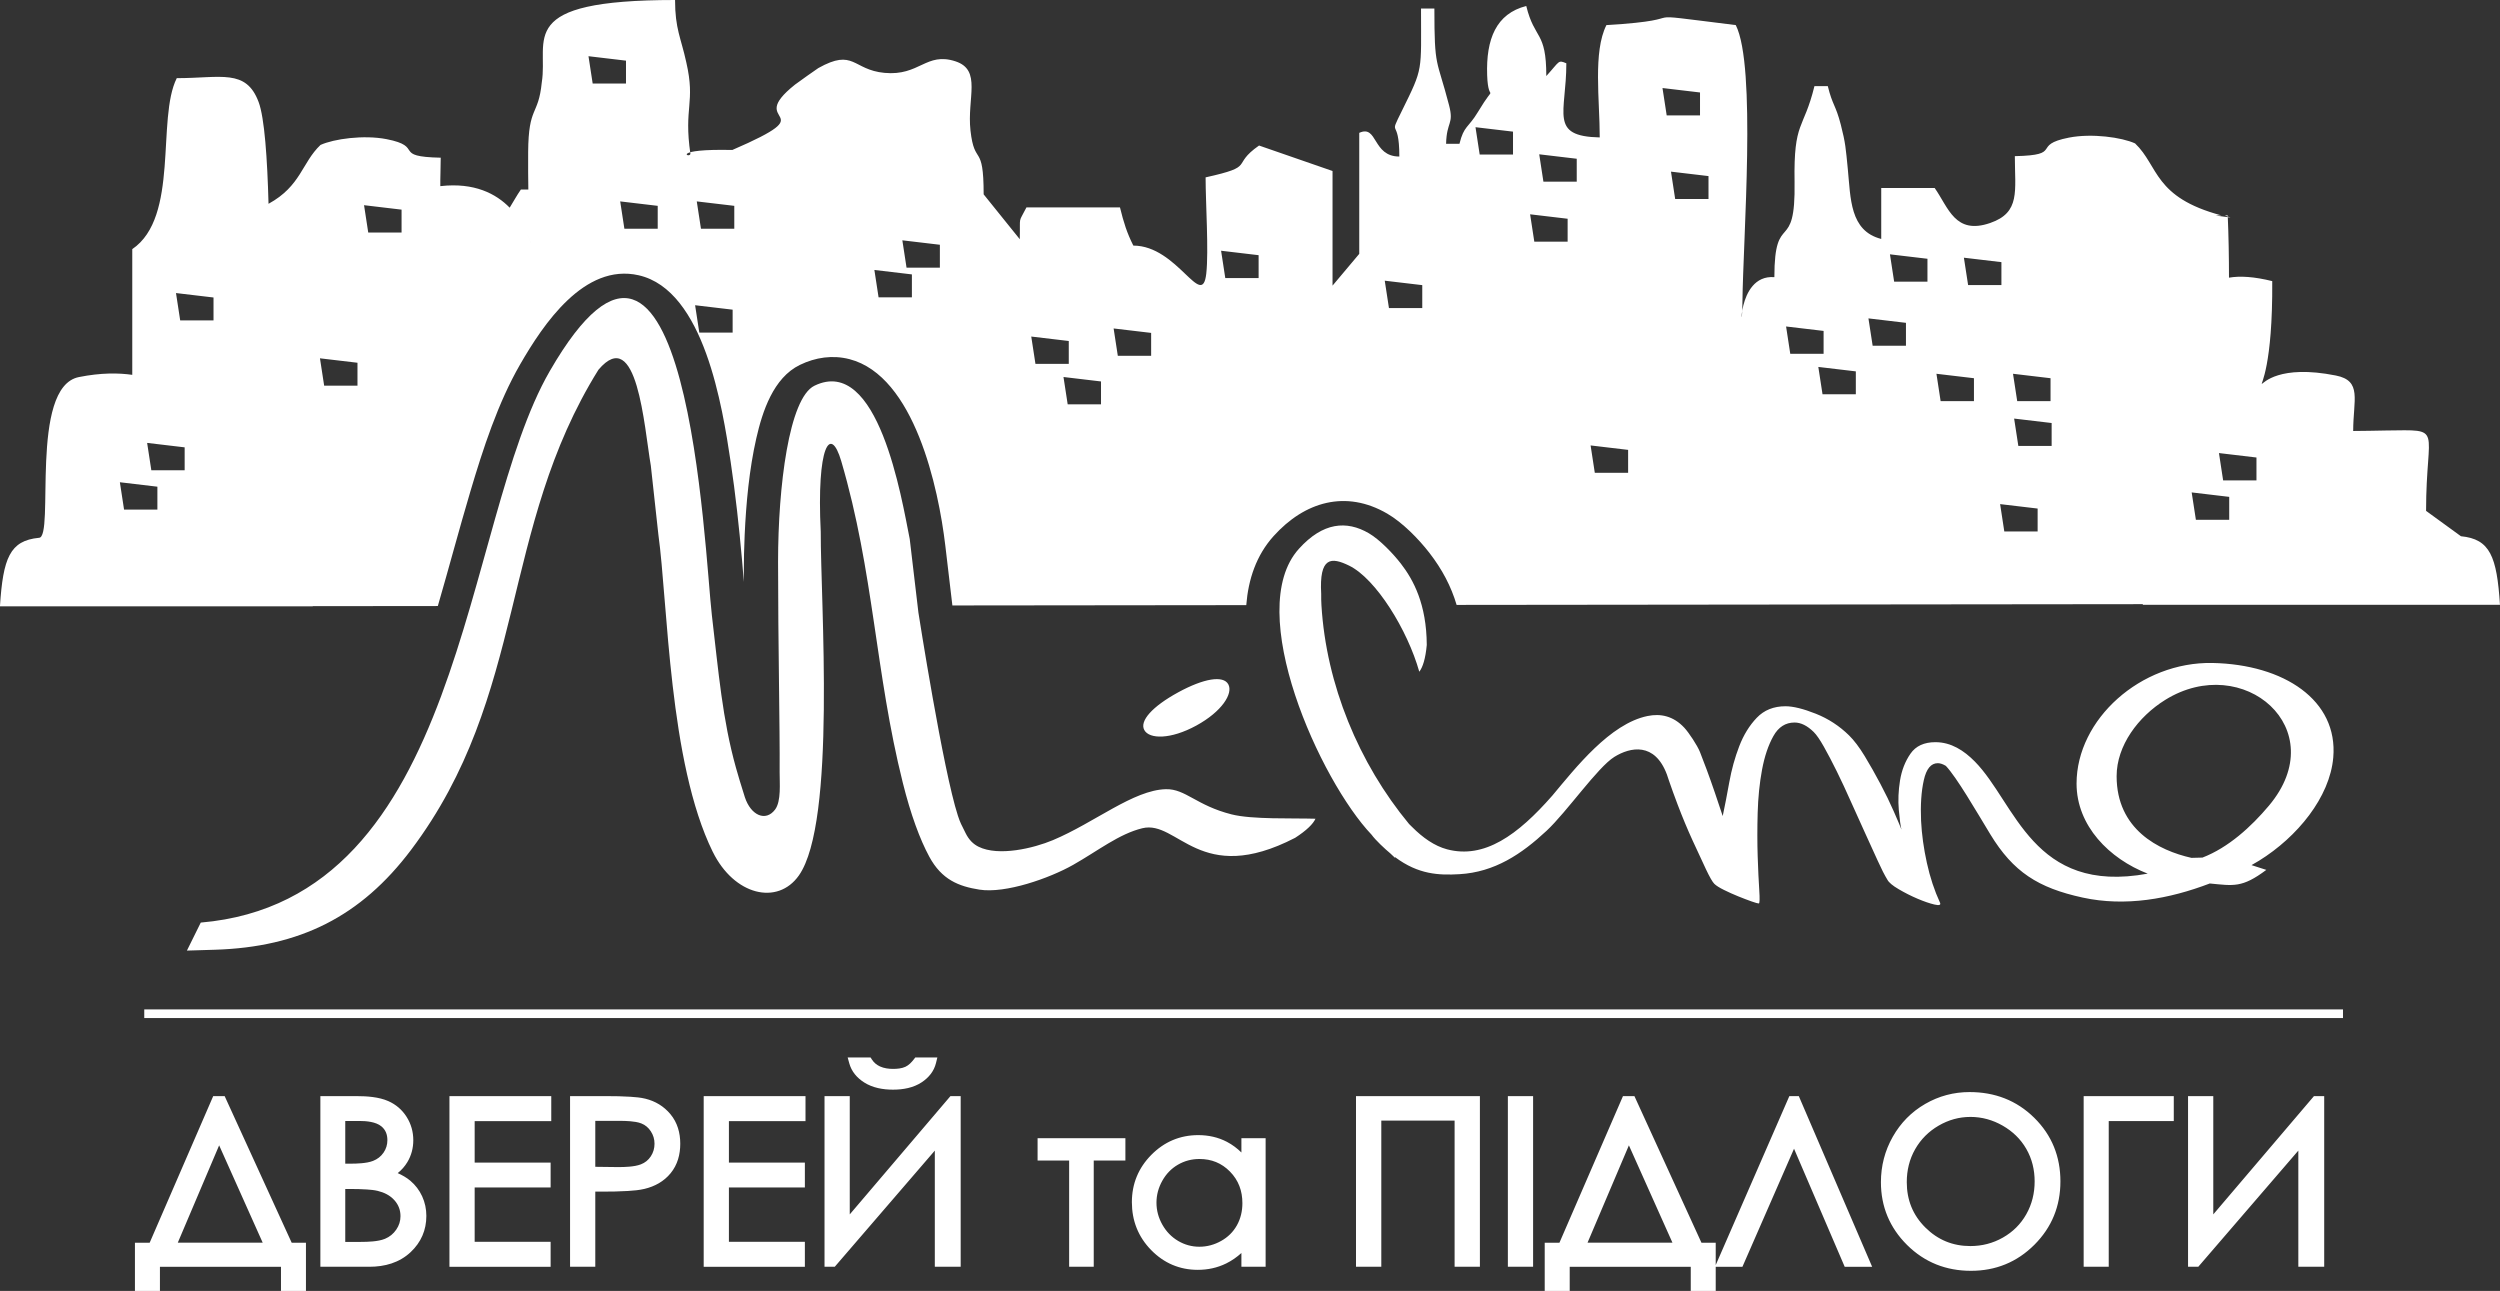
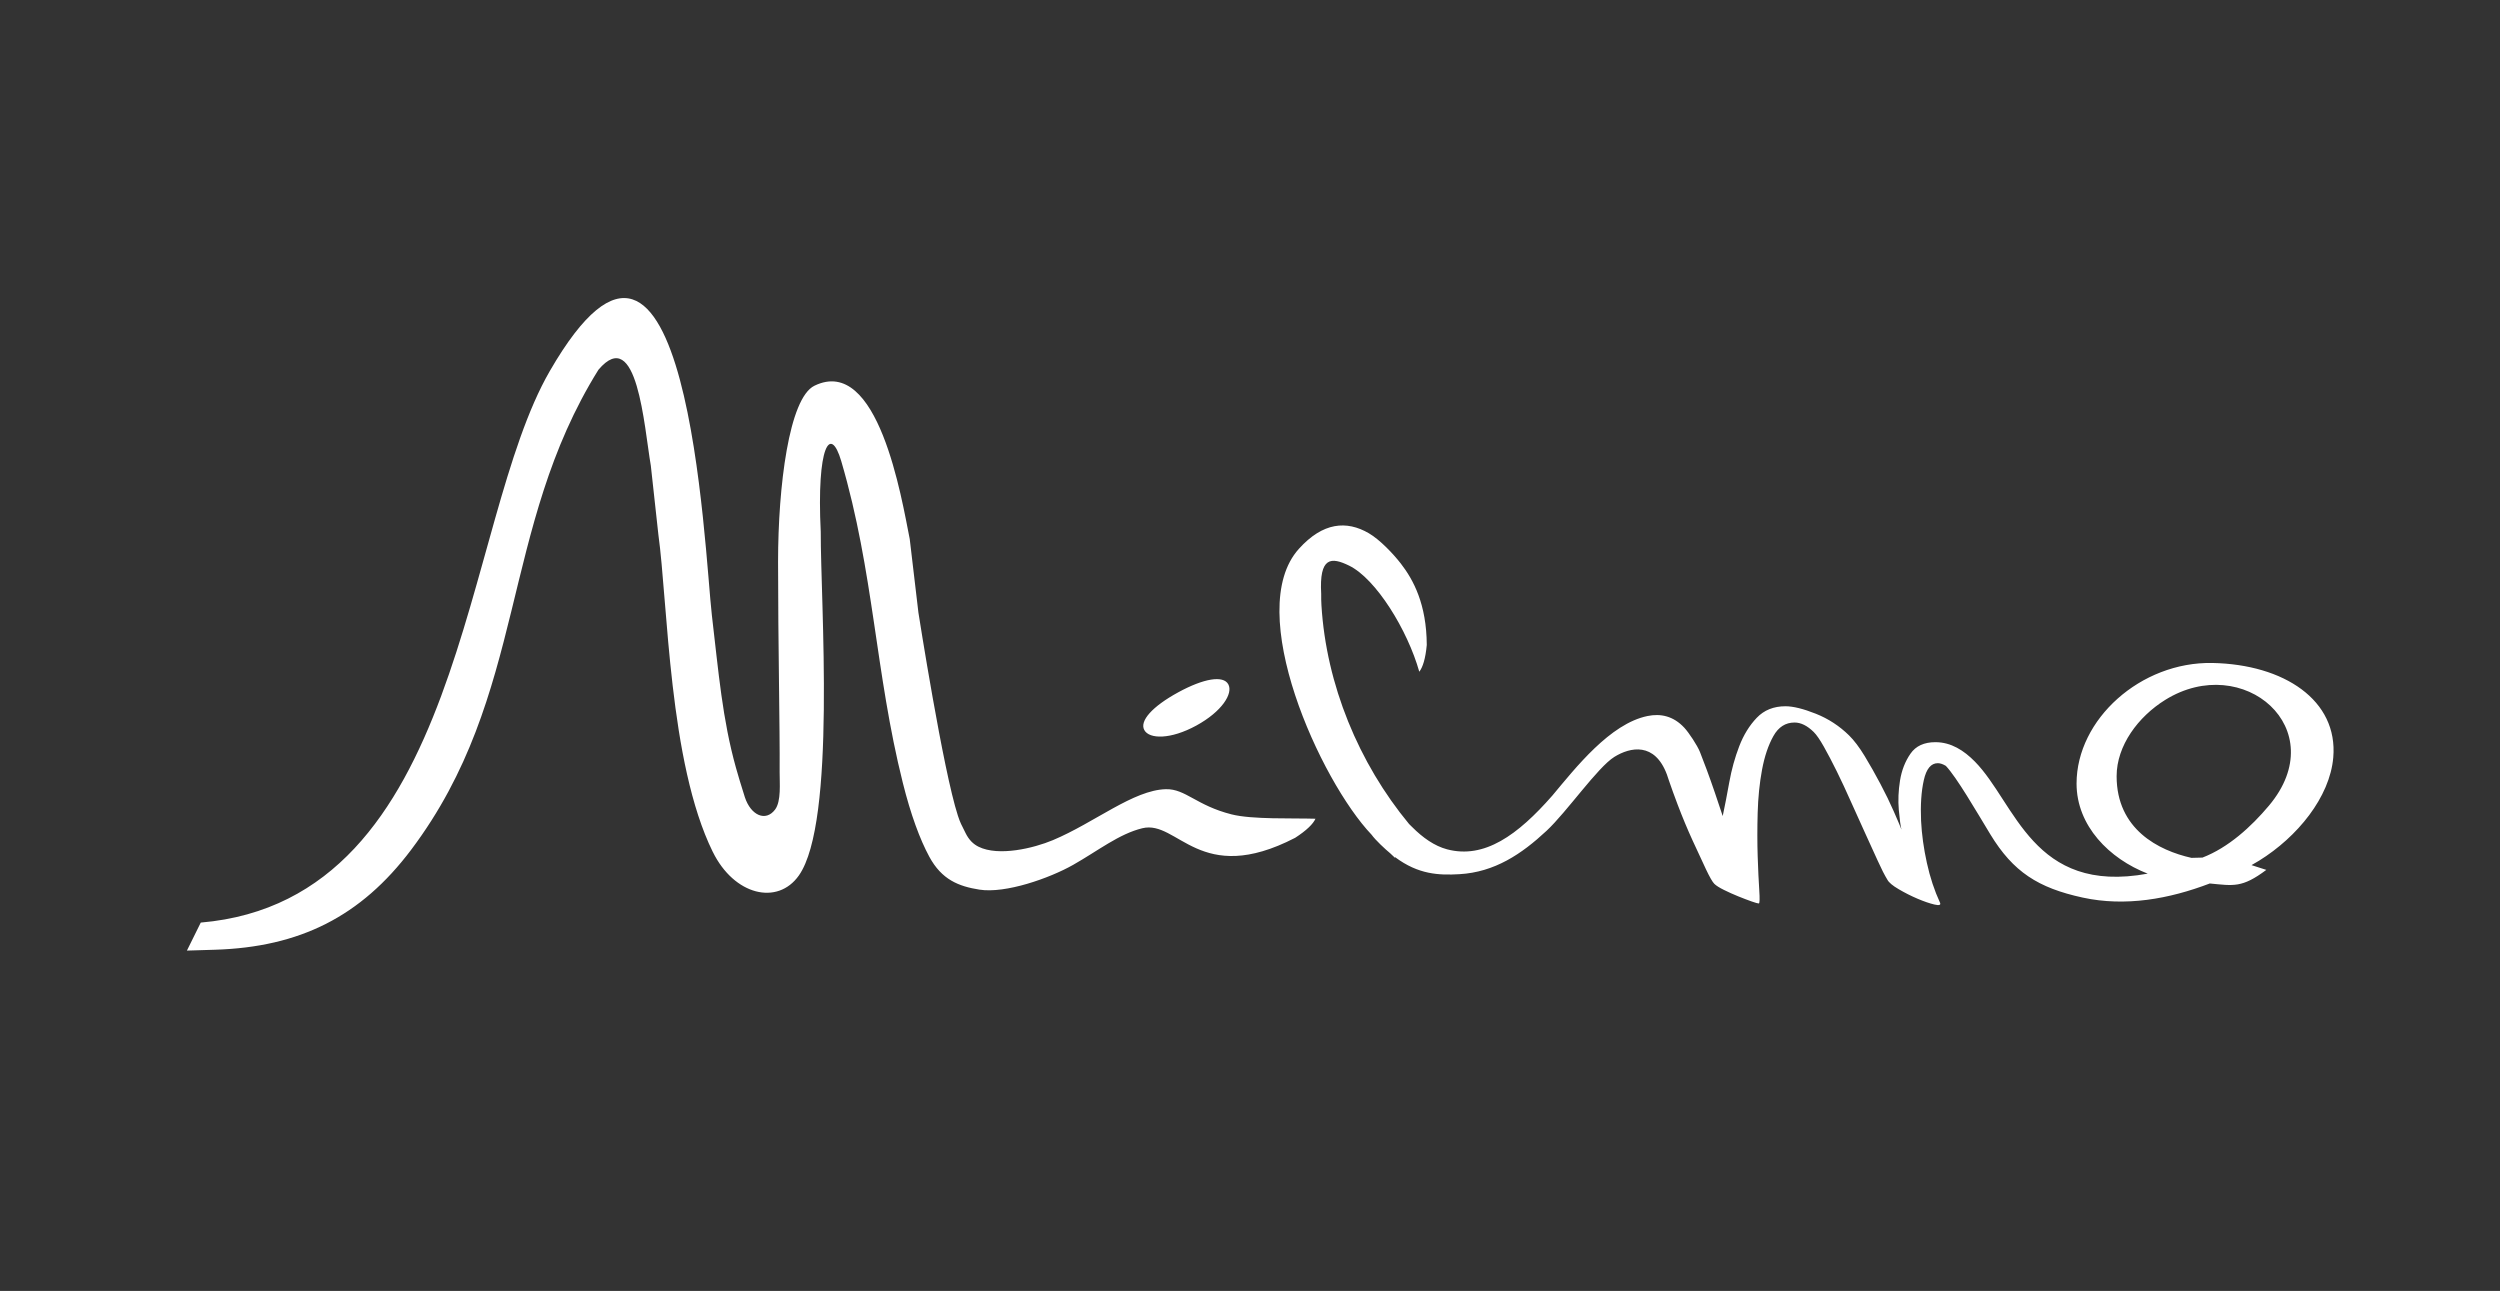
<svg xmlns="http://www.w3.org/2000/svg" xml:space="preserve" width="57.846mm" height="29.871mm" version="1.1" style="shape-rendering:geometricPrecision; text-rendering:geometricPrecision; image-rendering:optimizeQuality; fill-rule:evenodd; clip-rule:evenodd" viewBox="0 0 2791.27 1441.36">
  <rect x="0" y="0" width="2791.27" height="1441.36" fill="#333333" stroke="none" />
  <defs>
    <style type="text/css"> .str0 {stroke:#fff;stroke-width:9.65;stroke-miterlimit:22.926} .fil2 {fill:none} .fil0 {fill:#fff} .fil1 {fill:#fff} </style>
  </defs>
  <g id="Layer_x0020_1">
-     <path class="fil0" d="M1915.61 1412.44l82.2 -188.61 10.58 0 81.87 190.52 -30.64 0 -56.57 -131.8 -57.61 131.8 -29.83 0 0 27.01 -27.87 0 0 -27.01 -135.15 0 0 27.01 -27.91 0 0 -53.88 16.45 0 70.92 -163.65 12.8 0 74.83 163.65 15.93 0 0 24.96zm-1748.49 -24.96l70.92 -163.65 12.8 0 74.82 163.65 15.94 0 0 53.88 -27.88 0 0 -27.01 -135.15 0 0 27.01 -27.91 0 0 -53.88 16.45 0zm276.93 -77.7c5,2.24 9.91,5 14.08,8.51 5.68,4.79 10.09,10.62 13.2,17.36 3.19,6.91 4.7,14.31 4.7,21.91 0,15.9 -5.91,29.48 -17.48,40.39 -12.71,11.98 -29.01,16.4 -46.15,16.4l-54.7 0 0 -190.52 40.7 0c11.33,0 24.63,0.93 35.08,5.53 8.56,3.77 15.45,9.67 20.47,17.57 5.04,7.93 7.5,16.72 7.5,26.11 0,8.74 -2.13,16.98 -6.63,24.49 -2.84,4.73 -6.48,8.81 -10.75,12.25zm85.92 -58.07l0 46.35 84.81 0 0 27.76 -84.81 0 0 60.66 84.81 0 0 27.88 -112.97 0 0 -190.52 113.68 0 0 27.88 -85.52 0zm134.68 78.75l0 83.89 -28.17 0 0 -190.52 41.07 0c8.76,0 17.52,0.13 26.25,0.7 5.55,0.37 11.33,0.83 16.73,2.16 11.16,2.75 20.64,8.43 28.01,17.29 7.85,9.43 10.98,20.87 10.98,33 0,12.04 -3.02,23.49 -10.75,32.92 -7.55,9.22 -17.66,14.72 -29.14,17.49 -5.98,1.44 -12.34,1.94 -18.48,2.34 -9.53,0.6 -19.08,0.73 -28.63,0.73l-7.87 0zm149.19 -78.75l0 46.35 84.81 0 0 27.76 -84.81 0 0 60.66 84.81 0 0 27.88 -112.97 0 0 -190.52 113.68 0 0 27.88 -85.51 0zm229.89 32.95l-111.71 129.69 -11.43 0 0 -190.52 28.17 0 0 132.04 112.41 -132.04 11.45 0 0 190.52 -28.88 0 0 -129.69zm-97.31 -104l25.58 0 1.49 2.3c2.26,3.49 5.28,6.02 9.06,7.74 4.52,2.06 9.67,2.73 14.6,2.73 4.45,0 9.66,-0.45 13.74,-2.35 3.8,-1.75 7.01,-5.16 9.51,-8.44l1.52 -1.99 24.65 0 -1.53 6.24c-2.27,9.25 -8.08,16.26 -15.9,21.46 -9.43,6.28 -20.96,8.26 -32.11,8.26 -11.19,0 -22.62,-1.99 -32.19,-8.07 -8.08,-5.14 -14.12,-12.17 -16.67,-21.52l-1.74 -6.37zm274.75 115.09l0 118.6 -27.46 0 0 -118.6 -35.23 0 0 -24.96 98.04 0 0 24.96 -35.36 0zm164.89 103.23c-5.12,4.64 -10.78,8.61 -17.01,11.67 -9.93,4.88 -20.62,7.13 -31.67,7.13 -20.41,0 -37.83,-7.51 -52.09,-22.07 -14.5,-14.81 -21.53,-32.84 -21.53,-53.52 0,-20.53 7.32,-38.23 21.75,-52.82 14.37,-14.51 31.91,-22.01 52.36,-22.01 11.24,0 22.14,2.32 32.13,7.57 5.94,3.13 11.28,7.14 16.05,11.82l0 -15.96 27.04 0 0 143.55 -27.04 0 0 -15.37zm238.02 -147.86l-81.84 0 0 163.23 -28.25 0 0 -190.52 138.34 0 0 190.52 -28.25 0 0 -163.23zm59.47 -27.3l28.17 0 0 190.52 -28.17 0 0 -190.52zm515.56 -4.52c27.84,0 52.32,9.1 72.23,28.8 19.69,19.46 29.14,43.36 29.14,70.94 0,27.53 -9.58,51.26 -29.07,70.76 -19.51,19.51 -43.29,29.07 -70.83,29.07 -27.67,0 -51.7,-9.38 -71.39,-28.93 -19.36,-19.25 -29.12,-42.75 -29.12,-70.06 0,-18 4.35,-35 13.22,-50.67 8.77,-15.47 20.83,-27.77 36.21,-36.67 15.3,-8.85 31.93,-13.24 49.6,-13.24zm155.31 32.4l0 162.64 -27.99 0 0 -190.52 100.62 0 0 27.88 -72.63 0zm211.69 32.95l-111.7 129.69 -11.44 0 0 -190.52 28.18 0 0 132.04 112.4 -132.04 11.44 0 0 190.52 -28.88 0 0 -129.69zm-2367.61 102.81l94.81 0 -48.63 -108.68 -46.18 108.68zm186.99 -135.89l0 47.68 5.27 0c4.27,0 8.56,-0.1 12.81,-0.49 4.23,-0.38 9.01,-1.07 12.98,-2.63 4.84,-1.91 8.75,-4.91 11.7,-9.21 2.88,-4.2 4.28,-8.8 4.28,-13.89 0,-6.22 -1.88,-11.52 -6.78,-15.52 -6.17,-5.04 -16.72,-5.94 -24.41,-5.94l-15.84 0zm0 75.94l0 59.08 17.31 0c4.48,0 8.98,-0.12 13.44,-0.55 4.44,-0.42 9.5,-1.19 13.64,-2.92 5.22,-2.19 9.4,-5.61 12.58,-10.28 3.09,-4.54 4.7,-9.45 4.7,-14.95 0,-6.75 -2.18,-12.57 -6.63,-17.65 -4.99,-5.69 -11.71,-8.9 -18.98,-10.65 -3.83,-0.91 -7.9,-1.26 -11.82,-1.53 -6.35,-0.44 -12.72,-0.55 -19.09,-0.55l-5.14 0zm279.16 -76.06l0 51.3 25.6 0.31c4.18,0 8.38,-0.11 12.54,-0.48 4.16,-0.38 8.83,-1.05 12.73,-2.57 4.68,-1.82 8.37,-4.75 11.12,-8.95 2.81,-4.28 4.13,-8.99 4.13,-14.1 0,-5.06 -1.36,-9.63 -4.13,-13.86 -2.64,-4.03 -6.09,-7.02 -10.59,-8.79 -3.73,-1.47 -8.32,-2.08 -12.29,-2.43 -4.06,-0.36 -8.14,-0.44 -12.2,-0.44l-26.92 0zm674.57 42.57c-8.57,0 -16.6,2.05 -24.02,6.35 -7.5,4.35 -13.24,10.41 -17.47,17.95 -4.26,7.6 -6.52,15.76 -6.52,24.49 0,8.74 2.27,16.91 6.56,24.52 4.3,7.63 10.1,13.74 17.67,18.19 7.29,4.28 15.2,6.46 23.66,6.46 8.67,0 16.78,-2.23 24.32,-6.47 7.45,-4.17 13.35,-9.88 17.54,-17.33 4.31,-7.68 6.19,-16.09 6.19,-24.87 0,-13.61 -4.27,-25.46 -13.86,-35.23 -9.39,-9.56 -20.71,-14.06 -34.06,-14.06zm433.28 93.44l94.81 0 -48.63 -108.68 -46.18 108.68zm427.46 -140.41c-12.71,0 -24.49,3.37 -35.47,9.74 -11.04,6.42 -19.81,15.13 -26.17,26.24 -6.5,11.36 -9.39,23.8 -9.39,36.85 0,19.83 6.7,36.72 20.81,50.72 13.93,13.81 30.62,20.64 50.22,20.64 12.95,0 25.11,-3.09 36.38,-9.51 11.04,-6.28 19.75,-14.9 26,-25.95 6.44,-11.34 9.36,-23.73 9.36,-36.74 0,-12.89 -2.88,-25.12 -9.34,-36.33 -6.35,-11.05 -15.3,-19.57 -26.32,-25.9 -11.17,-6.4 -23.2,-9.76 -36.08,-9.76z" />
-     <path class="fil1" d="M2490.44 242.98c-3.6,-0.8 -13.38,-1.63 -16.58,-2.48l-0.02 0 6.39 -0.01c-75.82,-20.2 -69.79,-55 -96.39,-80.38 -14.88,-6.8 -48.28,-11.44 -73.72,-6.49 -43.11,8.38 -5.36,19.54 -60.53,20.72 0,38.87 6.46,62.85 -27.48,74.6 -39.23,13.58 -46.56,-17.01 -62.01,-39.04l-59.68 0 0 56.87c-35.25,-8.98 -34.07,-45.48 -37.33,-78.16 -2.25,-22.58 -2.5,-28.84 -7.82,-49.44 -5.81,-22.45 -9.23,-21.48 -14.52,-43.05l-14.9 0c-12.22,49.96 -23.34,38.07 -22.21,106.82 1.38,82.65 -22.54,30.54 -22.54,106.49 -44.22,-3.51 -36.17,77.6 -35.68,28.93 0.72,-72.89 15.76,-264.34 -7.4,-310.35 -128.19,-15.88 -35.5,-6.49 -144.44,0 -15.09,29.99 -7.46,83.4 -7.46,125.42 -56.92,-1.21 -37.29,-27.09 -37.29,-82.76 -9.46,-3.99 -7.15,-2.48 -22.37,14.22 0,-50.83 -13.03,-39.99 -22.38,-78.21 -33.66,8.57 -45,36.95 -43.66,77.17 1.18,35.4 11.86,4.26 -10.41,41.35 -10.66,17.74 -15.54,15 -20.51,35.34l-14.92 0c0.59,-25.42 8.97,-21.29 3.28,-43.16 -13.81,-53.18 -16.36,-39.91 -16.36,-107.88l-14.92 0c0,71.54 2.82,65.13 -21.32,114.15 -15.7,31.87 -2.89,5.09 -2.89,51.11 -30.3,0 -24.01,-35.92 -44.75,-26.44l0 135.09 -29.83 35.49 0 -127.99 -82.05 -28.44c-32.59,22.77 -2.19,22.78 -59.67,35.55 0,28.55 3.57,82.13 0.76,107.38 -4.62,41.56 -32.07,-31.2 -81.44,-31.2 -7.11,-14.13 -10.7,-25.42 -14.92,-42.67l-104.41 0c-9.5,18.87 -6.8,7.61 -7.46,35.55l-40.34 -50.09c0,-58.47 -10.19,-30.68 -14.71,-71.3 -4.02,-36.28 12.92,-67.53 -16.78,-77.23 -32.88,-10.75 -39.96,16.61 -79.27,12.89 -35.69,-3.39 -33.89,-27.74 -73.82,-5.36 -1.04,0.58 -23.57,16.5 -26,18.44 -58.13,46.23 37.04,26.77 -70.03,73 -68.79,-1.46 -48.61,9.81 -46.79,4.51 -7.68,-52.71 5.89,-56.63 -4.63,-102.48 -5.93,-27.22 -12.52,-37.23 -12.52,-69.47 -180.24,0 -141.05,43.98 -148.79,91.94 -3.86,38.4 -14.86,25.43 -15.22,77.92 -0.11,16.18 -0,29.98 0.21,41.77l0 -0.01 -8.33 0c-4.53,6.46 -8.37,13.65 -12.51,20.25 -15.06,-15.39 -39.23,-28.42 -77.45,-24.04 -0.15,-9.23 0.46,-19.78 0.46,-31.76 -55.19,-1.18 -17.43,-12.34 -60.53,-20.72 -25.45,-4.95 -58.85,-0.31 -73.72,6.49 -20.95,19.97 -21.68,45.78 -58,65.71 -1.38,-50.86 -4.48,-96.06 -11.07,-113.65 -14.03,-37.46 -41.99,-26.64 -91.39,-26.64 -22.72,45.15 3.06,155.1 -49.68,190.89l0 140.36c-15.33,-2.18 -34.81,-2.45 -59.57,2.48 -55.9,11.1 -26.75,179.47 -44.62,179.47 -32.48,3.15 -40.06,22.49 -43.55,76.54l349.25 0 -0.02 -0.22 139.67 -0.15c12.37,-42.5 23.67,-85.3 36.28,-127.74 14.16,-47.66 30.8,-99.07 55.74,-142.26 25.6,-44.32 71.35,-113.15 132.23,-99.3 73.22,16.65 93.49,147.12 102.7,208.33 5.49,36.47 9.42,73.18 12.72,109.9 0.71,8 1.35,16.06 1.98,24.15 -0.01,-3.57 -0.01,-7.13 -0.01,-10.69 0,-13.89 0.31,-27.78 0.94,-41.66 1.61,-35.66 5.09,-73.26 13.02,-108.1 6.81,-29.87 18.95,-67.45 48.7,-81.88 17.37,-8.43 36.51,-11.25 55.35,-6.38 72.5,18.79 99.34,143.69 106.95,208.12l7.9 66.87 328.13 -0.36c2.24,-28.71 11.15,-55.62 30.53,-77.11 34.76,-38.56 80.81,-51.9 126.93,-25.03 17.02,9.92 34.89,28.13 46.97,43.73 14.28,18.43 24.37,37.61 30.42,58.16l766.17 -0.84 -0.04 0.71 398.78 0c-3.48,-54.04 -11.08,-73.39 -43.56,-76.54l-38.94 -28.32c0,-94.98 20.96,-90.44 -44.85,-89.75 -17.52,0.18 -18.92,0.55 -36.53,0.55 0,-34.98 10.26,-56.06 -19.39,-61.94 -126.75,-25.18 -69.69,85.25 -70.99,-105.39 -20.26,-5.02 -36.01,-5.98 -48.29,-3.85 -0.02,-23.34 -0.42,-46.55 -1.4,-69.52l-3.26 0 6.39 2.48zm-714.52 254.34l41.89 4.96 0 25.57 -37.21 0 -4.68 -30.53zm89.74 -305.69l41.89 4.96 0 25.57 -37.21 0 -4.68 -30.53zm-9.47 -93.35l41.89 4.96 0 25.57 -37.21 0 -4.69 -30.53zm-1199.15 -35.53l41.89 4.96 0 25.58 -37.2 0 -4.69 -30.53zm-299.8 337.3l41.89 4.96 0 25.57 -37.21 0 -4.68 -30.53zm-223.4 138.38l41.89 4.96 0 25.57 -37.21 0 -4.68 -30.53zm30.44 -43.93l41.89 4.96 0 25.57 -37.21 0 -4.68 -30.53zm2068.87 68.34l41.88 4.96 0 25.57 -37.21 0 -4.67 -30.53zm213.88 -13.06l41.91 4.97 0 25.57 -37.21 0 -4.7 -30.54zm30.45 -43.93l41.88 4.96 0 25.57 -37.21 0 -4.67 -30.53zm-228.69 -38.51l41.88 4.96 0 25.57 -37.19 0 -4.69 -30.53zm-1.25 -50.02l41.91 4.96 0 25.57 -37.22 0 -4.69 -30.53zm-85.49 0l41.88 4.96 0 25.57 -37.21 0 -4.67 -30.53zm-1010.65 -41.57l41.89 4.97 0 25.57 -37.2 0 -4.69 -30.54zm35.99 45.17l41.89 4.97 0 25.57 -37.2 0 -4.69 -30.54zm55.98 -54.2l41.89 4.96 0 25.57 -37.21 0 -4.68 -30.53zm750.81 -2.21l41.88 4.96 0 25.57 -37.21 0 -4.67 -30.53zm35.99 45.17l41.88 4.96 0 25.57 -37.19 0 -4.69 -30.53zm55.97 -54.2l41.88 4.96 0 25.57 -37.19 0 -4.7 -30.53zm24 -71.53l41.88 4.96 0 25.57 -37.19 0 -4.69 -30.53zm82.58 3.77l41.88 4.96 0 25.57 -37.19 0 -4.7 -30.53zm-1996.21 39.47l41.89 4.96 0 25.57 -37.21 0 -4.68 -30.53zm209.96 -98.1l41.89 4.97 0 25.57 -37.21 0 -4.68 -30.54zm1301.92 10.18l41.89 4.96 0 25.57 -37.21 0 -4.68 -30.53zm-60.98 -97.26l41.89 4.96 0 25.57 -37.21 0 -4.68 -30.53zm71.15 30.27l41.89 4.96 0 25.57 -37.21 0 -4.68 -30.53zm-172.47 141.11l41.89 4.96 0 25.57 -37.2 0 -4.69 -30.53zm-182.72 -33.44l41.89 4.96 0 25.57 -37.21 0 -4.69 -30.53zm-355.88 -11.64l41.89 4.96 0 25.57 -37.21 0 -4.69 -30.53zm-31.23 33.1l41.89 4.96 0 25.57 -37.21 0 -4.68 -30.53zm-200.15 39.38l41.89 4.96 0 25.58 -37.21 0 -4.69 -30.53zm1.85 -115.93l41.89 4.96 0 25.57 -37.21 0 -4.68 -30.53zm-85.5 0l41.89 4.96 0 25.57 -37.21 0 -4.68 -30.53zm-99.67 46.45c-0.01,0.03 -0.02,0.05 -0.04,0.06 0.01,-0 0.03,-0.02 0.04,-0.06zm-0.05 0.07c-0.44,0.21 -2.89,-9.53 -9.94,-21.51 7,11.89 9.47,21.59 9.94,21.51zm-9.95 -21.54c-0.48,-0.82 -0.98,-1.64 -1.51,-2.48 0.53,0.84 1.03,1.66 1.51,2.48zm-1.54 -2.53c-0.53,-0.83 -1.07,-1.67 -1.64,-2.51 0.56,0.84 1.11,1.68 1.64,2.51zm-1.65 -2.52c-0.54,-0.8 -1.09,-1.6 -1.67,-2.4 0.58,0.8 1.13,1.6 1.67,2.4zm-1.93 -2.77c-0.57,-0.79 -1.16,-1.57 -1.77,-2.36 0.61,0.79 1.2,1.58 1.77,2.36zm-1.93 -2.58c-0.57,-0.73 -1.16,-1.46 -1.76,-2.19 0.6,0.73 1.19,1.46 1.76,2.19zm-2.09 -2.59c-0.63,-0.75 -1.28,-1.5 -1.94,-2.24 0.67,0.74 1.32,1.49 1.94,2.24zm-2.4 -2.75c-0.69,-0.75 -1.39,-1.51 -2.12,-2.25 0.73,0.74 1.43,1.5 2.12,2.25zm-79.57 -26.3c-1.78,0.2 -3.59,0.44 -5.42,0.72 1.83,-0.28 3.64,-0.52 5.42,-0.72zm-6.09 0.82c-2.08,0.32 -4.21,0.7 -6.38,1.13 2.17,-0.43 4.3,-0.81 6.38,-1.13z" />
    <path class="fil0" d="M795.77 951.03c-49.04,-99.74 -50.04,-277.24 -60.72,-354.43l-8.4 -76.7c-7.47,-43.32 -15.06,-158.2 -58.45,-107.11 -110.85,177.77 -78.98,363.15 -209.2,536.06 -56.04,74.41 -124.27,108.67 -219.2,111.54l-31.1 0.94 15.46 -31.27c295.35,-25.36 290.66,-444.39 389.7,-615.79 154.4,-267.3 172.69,202.49 180.96,272.74 7.55,64.07 11.71,115.83 26.89,170.21 2.14,7.66 5.76,19.85 9.95,32.91 6.69,20.25 23.21,27.68 33.71,13.75 7.05,-9.34 5.01,-29.73 5.1,-41.58 0.35,-50.57 -1.75,-144.18 -1.75,-235.13 0,-83.86 12.17,-182.72 40.65,-196.54 71.17,-34.55 97.33,125.86 106.36,171.21l9.69 82.1c0.31,1.84 27.47,175.83 44.1,226.83 1.24,3.8 2.43,6.92 3.54,9.24l-0 0.03 0.05 0.05c1.45,3.02 3.21,6.53 5.06,10.24 3.76,7.54 8.62,12.2 14.49,15.08 22.35,10.98 61.23,1.69 82.83,-7.36 46.68,-19.57 89.99,-56.11 126.31,-56.92 21.81,-0.48 33.97,18.19 73.32,28.13 23.11,5.84 68.13,4.03 93.62,4.85 -2.58,5.77 -9.86,13.01 -22.65,21.28 -106.58,55.14 -130.99,-20.27 -170.62,-10.68 -25.96,6.28 -49.55,25.2 -77.36,40.94 -26.29,14.87 -75.37,32.24 -104.62,27.61 -23.08,-3.66 -42.03,-11.07 -55.89,-36.7 -10.54,-19.48 -20.67,-46.87 -29.58,-82.5 -30.91,-123.39 -32.24,-234.84 -68.73,-359.14 -12.17,-41.46 -27.62,-16.92 -22.92,78.85 -0.23,78.09 17.51,324.13 -24.4,383.67 -23.76,33.76 -72.27,22.27 -96.16,-26.39zm1674.42 -210.82c79.99,1.57 140.44,41.63 134.92,105.52 -3.82,44.4 -40.17,88.78 -82.74,115.17l0 0c-2.84,1.75 -5.69,3.43 -8.56,5.01l16.55 5.31c-27.16,20.34 -36.65,17.69 -63.11,15.18 -45.45,17.33 -94.2,26.11 -141.89,15.75 -49.79,-10.81 -77.63,-28.67 -103.14,-70.62 -16.03,-26.38 -37.39,-63.39 -49.63,-76.4l0 -0.01c-3.33,-2.02 -6.32,-3.03 -9.03,-3.03 -7.6,0 -12.8,6.3 -15.61,18.92 -2.84,12.61 -3.84,27.75 -3.06,45.41 0.76,15.13 2.9,30.77 6.46,46.91 3.53,16.15 8.46,31.03 14.75,44.65 1.05,2.52 -1.1,3.15 -6.41,1.89 -5.34,-1.26 -11.55,-3.41 -18.67,-6.43 -7.13,-3.03 -14.14,-6.56 -21.02,-10.6 -6.9,-4.03 -11.12,-7.57 -12.69,-10.6 -3.11,-5.04 -6.77,-12.23 -10.97,-21.56 -4.17,-9.33 -8.91,-19.68 -14.14,-31.03 -5.25,-11.35 -10.48,-22.95 -15.73,-34.81 -5.25,-11.86 -10.48,-23.08 -15.7,-33.68 -5.23,-10.59 -10.06,-19.8 -14.48,-27.62 -4.42,-7.82 -8.17,-13.24 -11.25,-16.27 -7.19,-7.06 -14.32,-10.6 -21.4,-10.6 -10.1,0 -17.98,5.04 -23.63,15.13 -5.65,10.08 -9.87,22.57 -12.66,37.46 -2.78,14.88 -4.42,31.02 -4.9,48.43 -0.47,17.41 -0.46,33.55 0.02,48.43 0.5,14.89 1.08,27.37 1.75,37.46 0.67,10.09 0.5,15.14 -0.51,15.14 -1.02,0 -3.68,-0.76 -8.01,-2.27 -4.31,-1.52 -9.27,-3.4 -14.87,-5.67 -5.6,-2.27 -10.94,-4.67 -16.03,-7.19 -5.1,-2.52 -8.67,-4.79 -10.73,-6.81 -2.05,-2.02 -5.17,-7.44 -9.36,-16.27 -4.19,-8.83 -9.16,-19.55 -14.93,-32.16 -5.76,-12.61 -11.29,-25.85 -16.57,-39.73 -3.79,-9.97 -7.18,-19.37 -10.19,-28.17l0 -0.02c-0.65,-1.9 -1.28,-3.77 -1.88,-5.62l-0.01 -0.04c-13.58,-36.36 -40.86,-30.82 -58.76,-19.68 -18.68,11.63 -52.99,61.38 -75.63,82.48 -28.01,26.1 -58,46.16 -97.29,48.44 -23.03,1.34 -45.8,0.39 -71.77,-18.98l-0.26 0.61c-1.74,-1.63 -3.45,-3.25 -5.14,-4.86 -5.93,-4.92 -16.6,-14.83 -20.91,-20.86 -57.11,-59.94 -143.61,-249.89 -81.19,-319.14 26.82,-29.75 53.3,-31.91 78.14,-17.43 12.35,7.19 27.29,22.98 35.75,33.89 13.98,18.04 28.69,45.23 28.93,90.82 -1.39,15.14 -4.44,24.94 -8.35,29.9 -13.16,-46.68 -48.36,-103.76 -78.25,-118.42 -20.08,-9.84 -33.62,-10.05 -31.27,31.54l0 0c-0.07,4.3 0.03,8.52 0.28,12.66 5.32,88.45 41.61,176.34 97.82,244.21 1.1,1.11 2.21,2.21 3.33,3.29l-0 -0.01c12.05,12.1 25.12,21.29 39.09,25 41.62,11.01 78.84,-15.78 117.59,-60.03 26.04,-31.11 64.34,-80.2 106.24,-88.8 14.73,-3.03 28.93,0.04 41.04,13.05 5.07,5.44 14.51,19.64 17.5,27.14 2.1,5.3 4.61,11.86 7.52,19.68 2.9,7.82 5.95,16.4 9.13,25.72 3.18,9.34 6.1,18.04 8.76,26.11 2.34,-11.1 4.8,-23.71 7.34,-37.84 2.55,-14.12 6.25,-27.49 11.1,-40.11 4.85,-12.61 11.37,-23.21 19.58,-31.78 8.2,-8.57 18.87,-12.86 32.01,-12.86 8.59,0 19.88,2.77 33.87,8.32 13.98,5.55 26.36,13.62 37.15,24.21 5.65,5.55 11.46,13.24 17.45,23.08 5.96,9.84 11.82,20.18 17.55,31.03 5.74,10.84 10.7,21.06 14.9,30.65 4.2,9.58 7.08,16.39 8.67,20.43 -1.07,-4.04 -2.07,-11.35 -3.01,-21.95 -0.92,-10.59 -0.47,-21.56 1.36,-32.91 1.83,-11.35 5.72,-21.32 11.66,-29.89 5.92,-8.58 15.19,-12.87 27.83,-12.87 17.58,0 31.92,9.33 44.07,21.66 45.66,46.35 64.4,148.77 192.98,125.13 -42.73,-16.59 -79.44,-53.27 -79.44,-100.57 0,-71.75 71.66,-136.21 151.65,-134.64zm-11.15 217.29l0 0c29,-11.2 54.33,-34.33 74.14,-57.86l0.13 -0.13 -0.02 -0c71.91,-85.58 -28.73,-172.24 -115.85,-118.05 -30.09,18.72 -54.21,50.99 -54.21,85.15 0,59.44 46.93,82.95 83.54,91.19l12.27 -0.31zm-1143.68 -184.46c28.67,-15.66 50.42,-19.26 56.04,-9.03 5.61,10.23 -7.05,30.42 -35.72,46.08 -28.66,15.66 -52.44,15.25 -58.04,5.03 -5.61,-10.23 9.07,-26.42 37.73,-42.08z" />
-     <line class="fil2 str0" x1="161.07" y1="1131.83" x2="2615.97" y2="1131.83" />
  </g>
</svg>